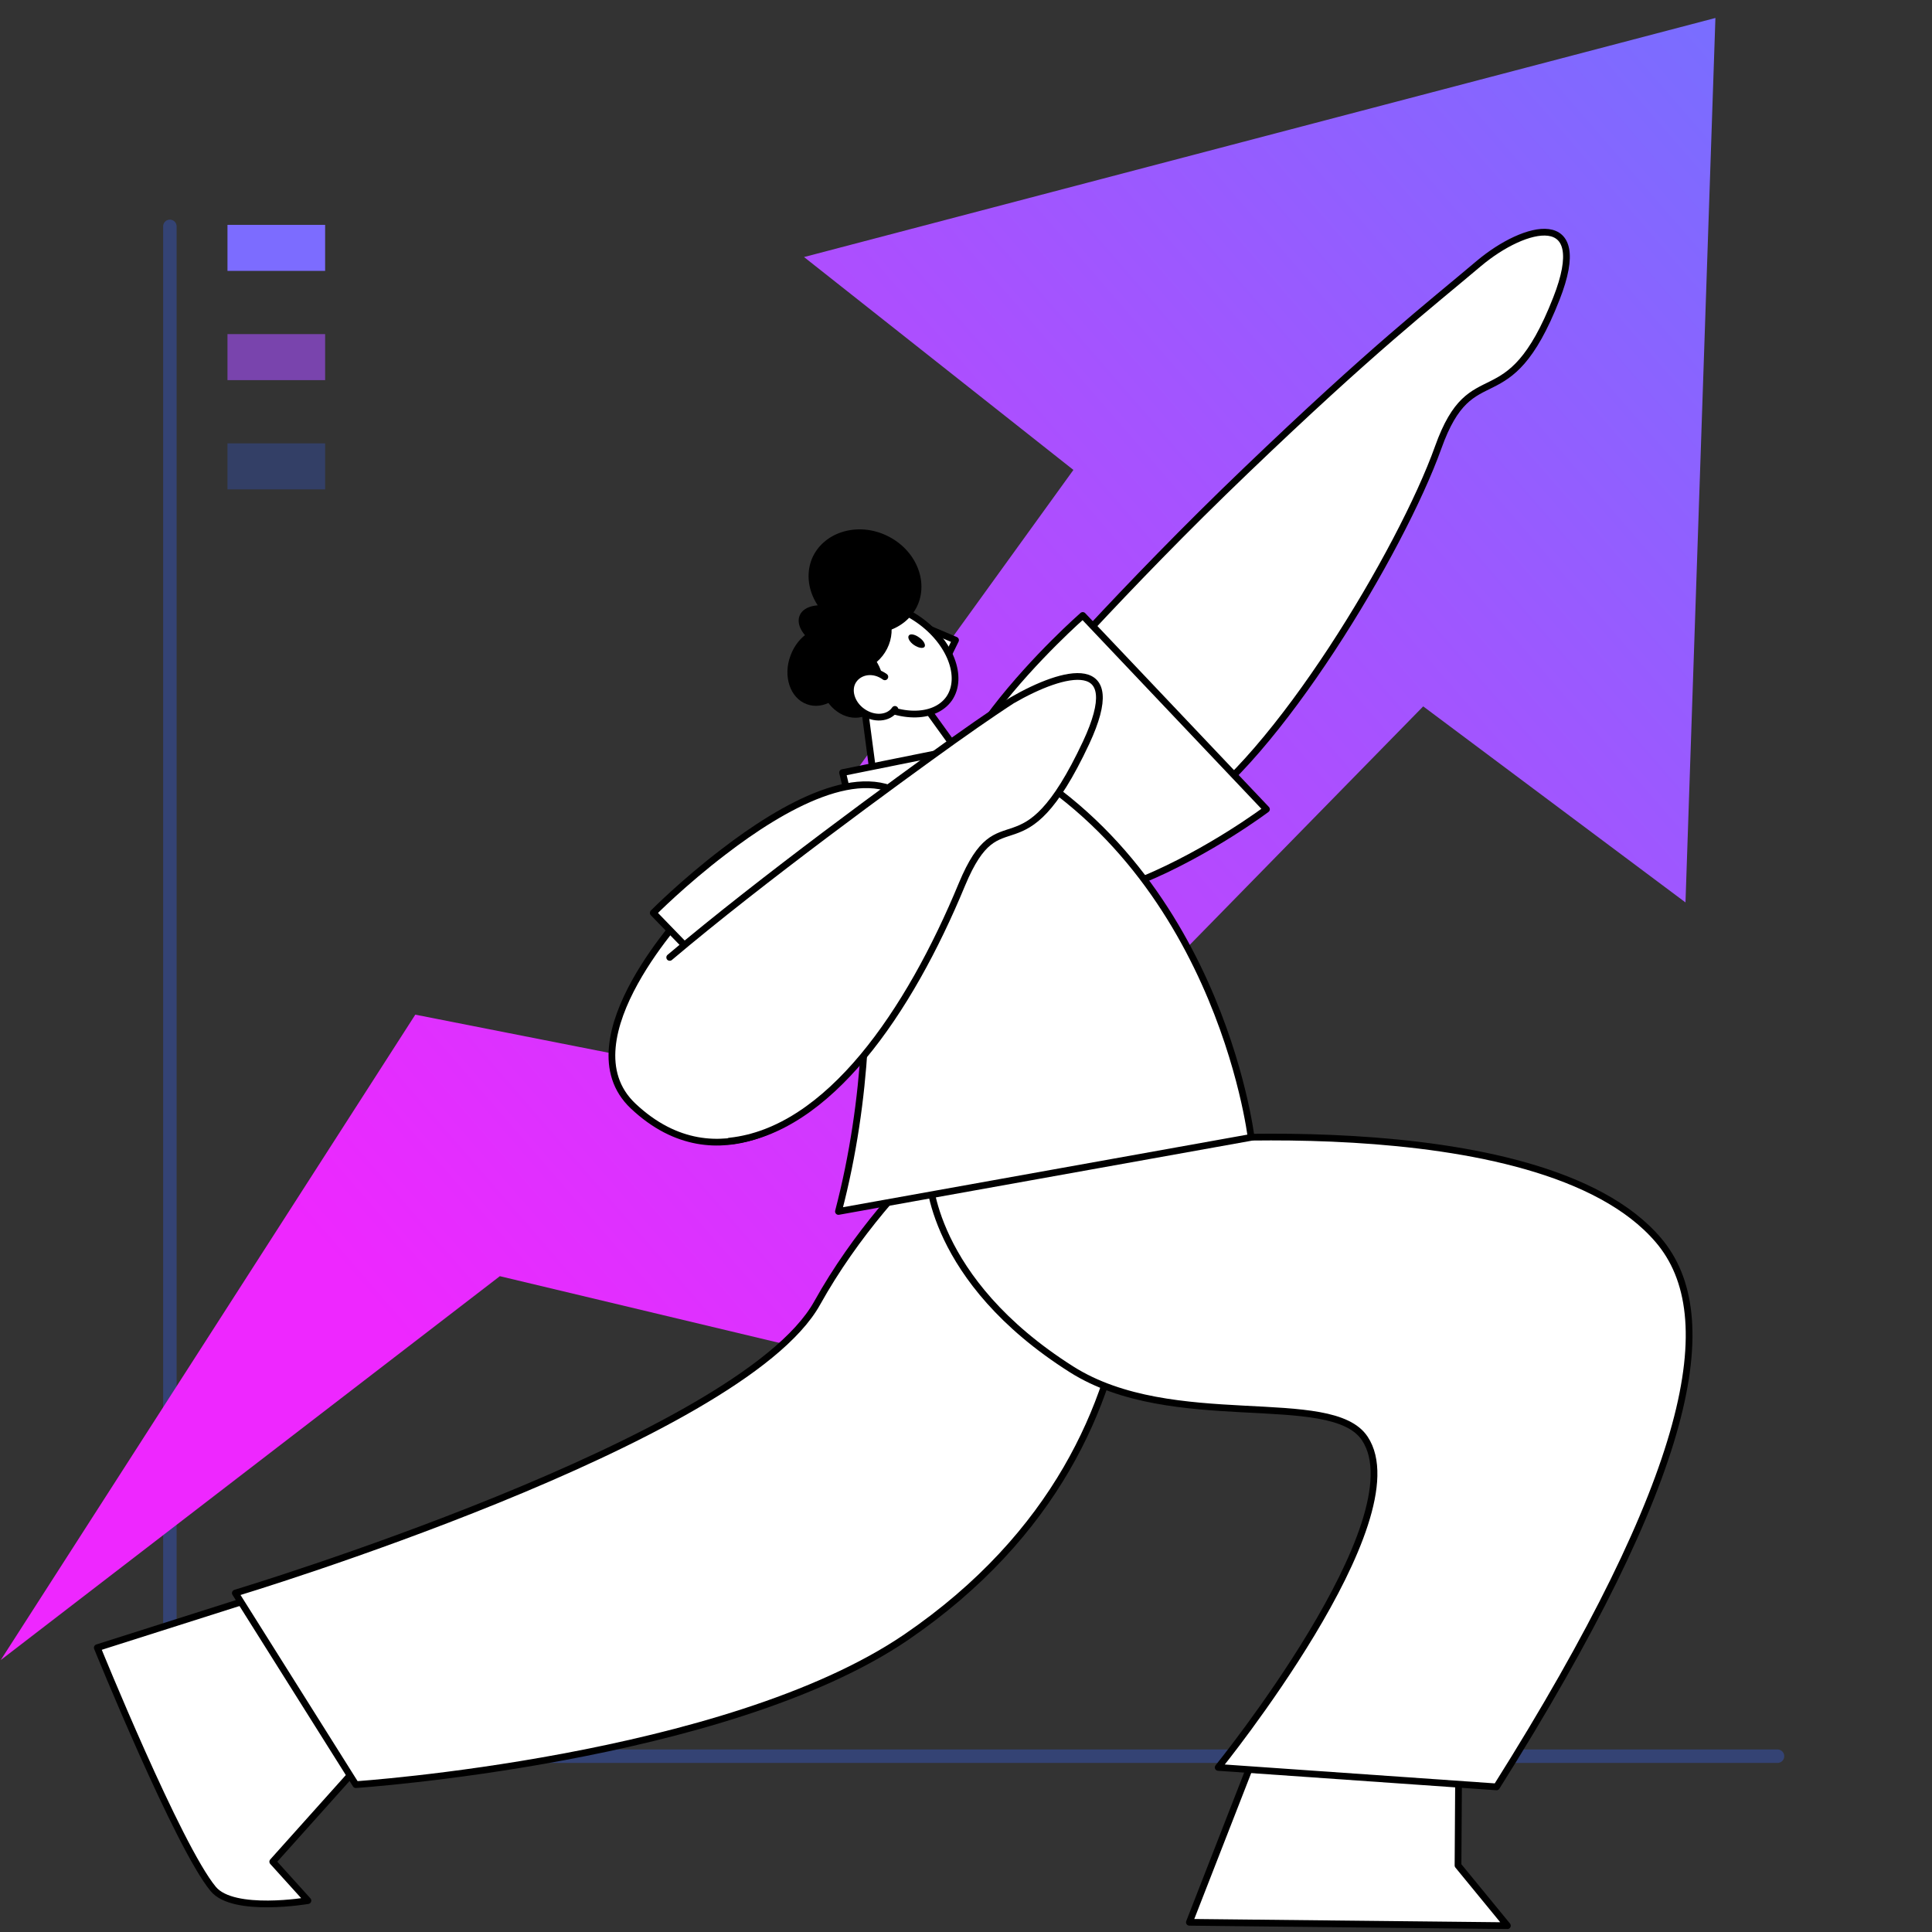
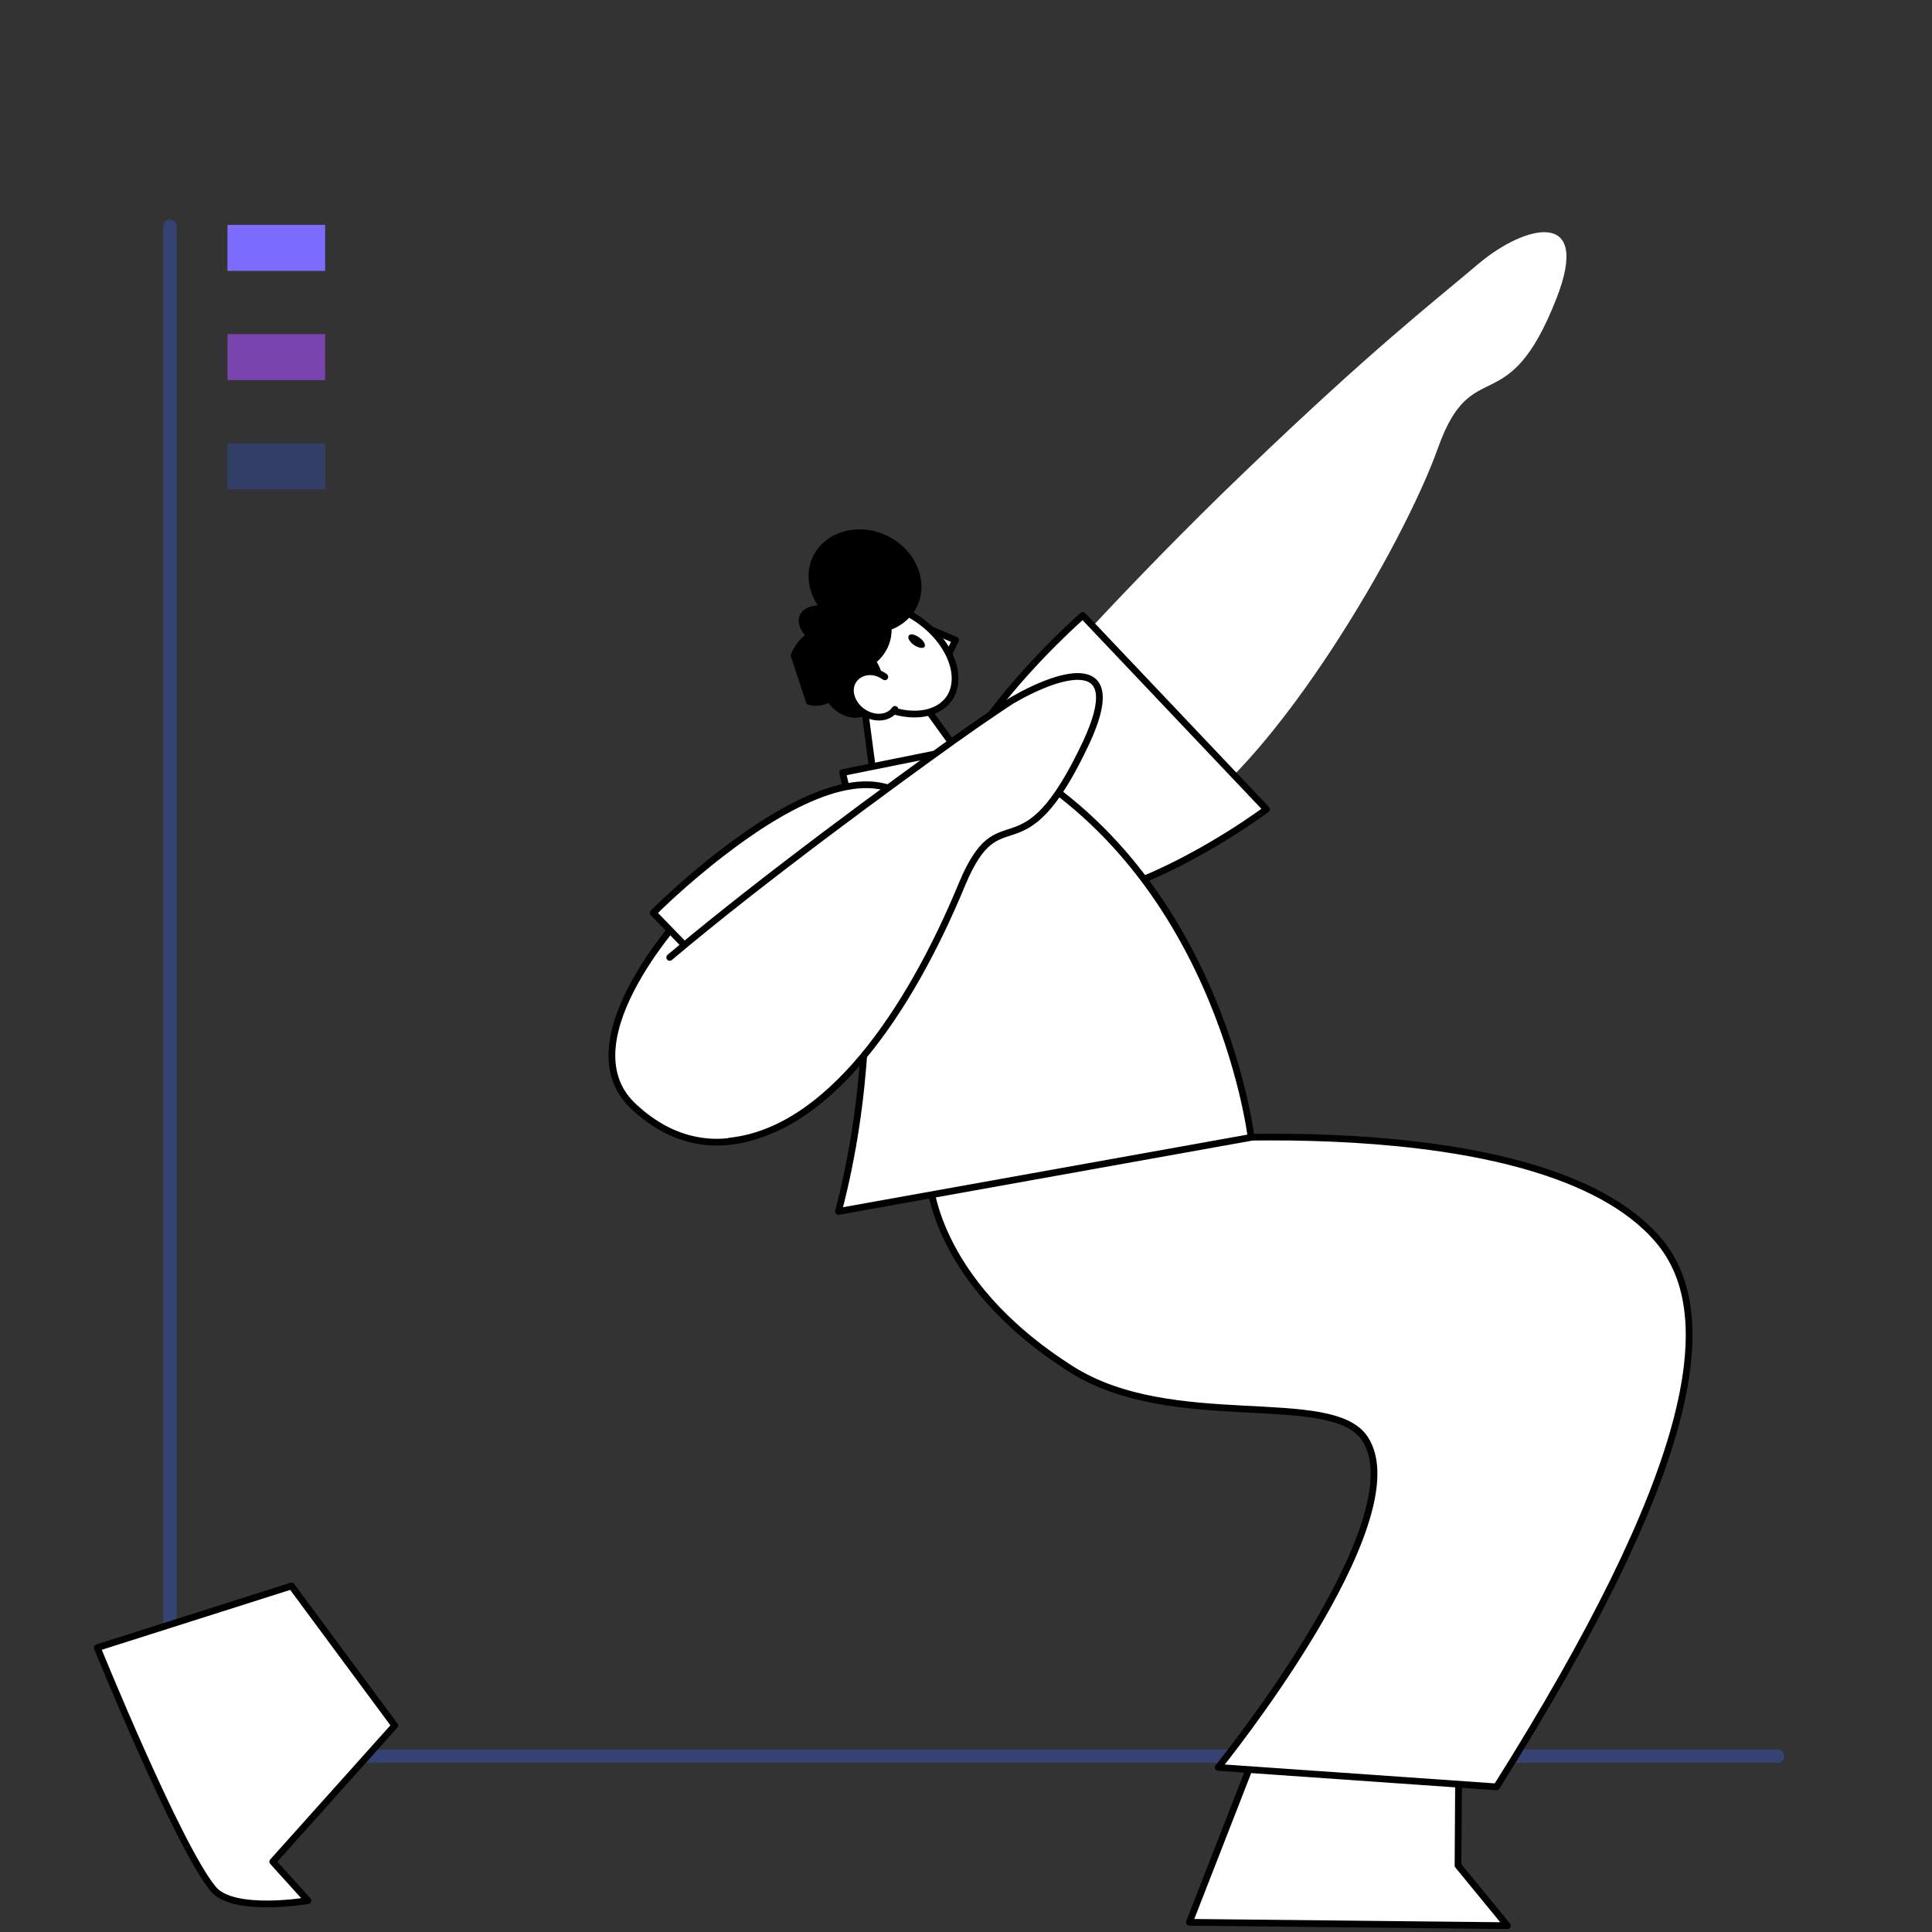
<svg xmlns="http://www.w3.org/2000/svg" width="420" height="420" viewBox="0 0 420 420" fill="none">
  <rect x="0" y="0" width="420" height="420" fill="#333333" stroke="none" />
  <path opacity="0.32" d="M36.928 49.209V381.781H386.417" stroke="#3564FF" stroke-width="2.928" stroke-miterlimit="10" stroke-linecap="round" stroke-linejoin="round" />
  <path fill-rule="evenodd" clip-rule="evenodd" d="M70.68 48.884H49.452V58.888H70.68V48.884Z" fill="#7C6CFF" />
  <path opacity="0.6" fill-rule="evenodd" clip-rule="evenodd" d="M70.68 72.633H49.452V82.637H70.68V72.633Z" fill="#A851FF" />
  <path opacity="0.25" fill-rule="evenodd" clip-rule="evenodd" d="M70.68 96.383H49.452V106.387H70.68V96.383Z" fill="#3564FF" />
-   <path fill-rule="evenodd" clip-rule="evenodd" d="M0.165 360.879L108.664 277.431L173.08 292.803L309.394 153.56L366.409 196.179L372.916 3.907L174.788 55.879L233.348 102.157L140.628 230.501L90.282 220.579L0.165 360.879Z" fill="url(#paint0_linear_58_2)" />
  <path fill-rule="evenodd" clip-rule="evenodd" d="M63.361 344.775L21.149 358.195C21.149 358.195 38.717 401.464 46.363 410.655C50.755 415.941 66.94 413.176 66.94 413.176L59.295 404.717L85.809 375.112L63.361 344.775Z" fill="white" />
  <path d="M63.361 344.775L21.149 358.195C21.149 358.195 38.717 401.464 46.363 410.655C50.755 415.941 66.94 413.176 66.94 413.176L59.295 404.717L85.809 375.112L63.361 344.775Z" stroke="black" stroke-width="1.464" stroke-miterlimit="10" stroke-linecap="round" stroke-linejoin="round" />
-   <path fill-rule="evenodd" clip-rule="evenodd" d="M243.352 242.457C243.352 242.457 262.384 311.265 196.992 355.917C157.789 382.595 77.35 387.963 77.35 387.963L51.161 346.32C51.161 346.32 160.961 313.217 177.634 283.287C194.308 253.356 222.124 234.649 222.124 234.649L243.352 242.457Z" fill="white" stroke="black" stroke-width="1.464" stroke-miterlimit="10" stroke-linecap="round" stroke-linejoin="round" />
  <path fill-rule="evenodd" clip-rule="evenodd" d="M274.422 377.227L258.562 417.893L327.695 418.625L316.959 405.531L317.122 380.236L274.422 377.227Z" fill="white" />
  <path d="M274.422 377.227L258.562 417.893L327.695 418.625L316.959 405.531L317.122 380.236L274.422 377.227Z" stroke="black" stroke-width="1.464" stroke-miterlimit="10" stroke-linecap="round" stroke-linejoin="round" />
  <path fill-rule="evenodd" clip-rule="evenodd" d="M247.255 248.476C247.255 248.476 334.688 239.367 360.471 269.541C374.704 286.133 367.872 320.863 325.335 388.451L264.823 384.221C264.823 384.221 308.417 330.379 296.705 312.729C289.467 301.749 254.9 311.591 232.94 297.683C202.115 278.163 201.952 255.389 201.952 255.389" fill="white" />
  <path d="M247.255 248.476C247.255 248.476 334.688 239.367 360.471 269.541C374.704 286.133 367.872 320.863 325.335 388.451L264.823 384.221C264.823 384.221 308.417 330.379 296.705 312.729C289.467 301.749 254.9 311.591 232.94 297.683C202.115 278.163 201.952 255.389 201.952 255.389" stroke="black" stroke-width="1.464" stroke-miterlimit="10" stroke-linecap="round" stroke-linejoin="round" />
  <path fill-rule="evenodd" clip-rule="evenodd" d="M187.964 154.211L191.38 180.075L209.355 164.947L198.375 149.737L187.964 154.211Z" fill="white" stroke="black" stroke-width="1.464" stroke-miterlimit="10" stroke-linecap="round" stroke-linejoin="round" />
  <path fill-rule="evenodd" clip-rule="evenodd" d="M200.488 136.073L207.727 139.164L205.775 143.149L200.488 136.073Z" fill="white" stroke="black" stroke-width="1.464" stroke-miterlimit="10" stroke-linecap="round" stroke-linejoin="round" />
  <path fill-rule="evenodd" clip-rule="evenodd" d="M181.456 134.447C184.71 129.811 192.924 129.973 199.756 134.772C206.588 139.571 209.516 147.216 206.344 151.852C203.091 156.488 194.876 156.325 188.044 151.527C181.131 146.728 178.203 139.083 181.456 134.447Z" fill="white" stroke="black" stroke-width="1.464" stroke-miterlimit="10" stroke-linecap="round" stroke-linejoin="round" />
  <path fill-rule="evenodd" clip-rule="evenodd" d="M192.843 116.472C199.106 119.481 201.953 126.395 199.35 131.844C196.666 137.293 189.509 139.327 183.246 136.317C176.983 133.308 174.137 126.395 176.739 120.945C179.423 115.496 186.662 113.463 192.843 116.472Z" fill="black" />
  <path fill-rule="evenodd" clip-rule="evenodd" d="M199.838 138.595C200.814 139.245 201.302 140.221 200.976 140.628C200.651 141.035 199.675 140.872 198.699 140.221C197.723 139.571 197.235 138.595 197.56 138.188C197.804 137.7 198.862 137.863 199.838 138.595Z" fill="black" />
-   <path fill-rule="evenodd" clip-rule="evenodd" d="M171.859 142.499C173.486 138.025 177.796 135.423 181.375 136.805C184.954 138.107 186.58 142.905 184.872 147.379C183.246 151.852 178.935 154.455 175.356 153.072C171.778 151.771 170.151 146.972 171.859 142.499Z" fill="black" />
+   <path fill-rule="evenodd" clip-rule="evenodd" d="M171.859 142.499C173.486 138.025 177.796 135.423 181.375 136.805C184.954 138.107 186.58 142.905 184.872 147.379C183.246 151.852 178.935 154.455 175.356 153.072Z" fill="black" />
  <path fill-rule="evenodd" clip-rule="evenodd" d="M176.902 133.064C179.18 128.591 184.548 126.72 188.94 128.916C193.332 131.112 195.121 136.561 192.844 141.035C190.566 145.508 185.198 147.379 180.806 145.183C176.414 142.987 174.625 137.537 176.902 133.064Z" fill="black" />
  <path fill-rule="evenodd" clip-rule="evenodd" d="M173.811 133.877C174.706 131.519 178.61 130.868 182.514 132.413C186.418 133.959 188.777 137.131 187.882 139.408C186.987 141.767 183.083 142.417 179.179 140.872C175.275 139.408 172.917 136.236 173.811 133.877Z" fill="black" />
  <path fill-rule="evenodd" clip-rule="evenodd" d="M182.271 140.384C185.768 139.083 189.916 141.441 191.461 145.671C193.007 149.9 191.461 154.373 187.964 155.675C184.467 156.976 180.319 154.617 178.773 150.388C177.228 146.24 178.773 141.685 182.271 140.384Z" fill="black" />
  <path fill-rule="evenodd" clip-rule="evenodd" d="M194.552 154.211C193.169 156.244 189.997 156.488 187.476 154.699C185.036 152.991 184.141 149.9 185.524 147.867C186.906 145.833 189.916 145.345 192.356 147.135" fill="white" />
  <path d="M194.552 154.211C193.169 156.244 189.997 156.488 187.476 154.699C185.036 152.991 184.141 149.9 185.524 147.867C186.906 145.833 189.916 145.345 192.356 147.135" stroke="black" stroke-width="1.464" stroke-miterlimit="10" stroke-linecap="round" stroke-linejoin="round" />
  <path fill-rule="evenodd" clip-rule="evenodd" d="M222.938 152.177C222.938 152.177 244.247 127.777 270.843 102.32C298.496 75.805 310.452 66.614 321.514 57.261C331.599 48.802 346.076 45.224 338.35 64.906C327.695 92.153 320.05 76.537 312.648 97.277C304.678 119.563 277.35 165.191 257.342 177.635" fill="white" />
-   <path d="M222.938 152.177C222.938 152.177 244.247 127.777 270.843 102.32C298.496 75.805 310.452 66.614 321.514 57.261C331.599 48.802 346.076 45.224 338.35 64.906C327.695 92.153 320.05 76.537 312.648 97.277C304.678 119.563 277.35 165.191 257.342 177.635" stroke="black" stroke-width="1.464" stroke-miterlimit="10" stroke-linecap="round" stroke-linejoin="round" />
  <path fill-rule="evenodd" clip-rule="evenodd" d="M207.403 187.72C226.435 212.771 275.316 175.927 275.316 175.927L235.381 133.796C235.381 133.796 193.983 169.989 207.403 187.72Z" fill="white" stroke="black" stroke-width="1.464" stroke-miterlimit="10" stroke-linecap="round" stroke-linejoin="round" />
  <path fill-rule="evenodd" clip-rule="evenodd" d="M183.165 167.956C183.165 167.956 195.284 213.665 182.271 263.36L271.981 247.256C271.981 247.256 264.661 185.849 213.015 161.937L183.165 167.956Z" fill="white" stroke="black" stroke-width="1.464" stroke-miterlimit="10" stroke-linecap="round" stroke-linejoin="round" />
  <path fill-rule="evenodd" clip-rule="evenodd" d="M149.819 197.399C149.819 197.399 122.409 226.028 137.619 240.424C156.488 258.236 176.008 240.261 176.008 240.261" fill="white" />
  <path d="M149.819 197.399C149.819 197.399 122.409 226.028 137.619 240.424C156.488 258.236 176.008 240.261 176.008 240.261" stroke="black" stroke-width="1.464" stroke-miterlimit="10" stroke-linecap="round" stroke-linejoin="round" />
  <path fill-rule="evenodd" clip-rule="evenodd" d="M197.562 173.812C221.393 194.389 179.913 237.577 179.913 237.577L142.012 198.456C142.012 198.456 148.518 191.868 157.384 185.117C170.072 175.357 187.64 165.272 197.562 173.812Z" fill="white" stroke="black" stroke-width="1.464" stroke-miterlimit="10" stroke-linecap="round" stroke-linejoin="round" />
  <path fill-rule="evenodd" clip-rule="evenodd" d="M145.589 208.134C165.597 191.217 195.04 169.745 207.321 160.961C214.397 155.918 219.114 152.828 220.009 152.258C231.396 145.67 245.06 142.255 236.113 161.449C221.88 191.787 217.569 171.941 209.11 192.274C197.642 220.009 180.074 245.792 158.602 248.069" fill="white" />
  <path d="M145.589 208.134C165.597 191.217 195.04 169.745 207.321 160.961C214.397 155.918 219.114 152.828 220.009 152.258C231.396 145.67 245.06 142.255 236.113 161.449C221.88 191.787 217.569 171.941 209.11 192.274C197.642 220.009 180.074 245.792 158.602 248.069" stroke="black" stroke-width="1.464" stroke-miterlimit="10" stroke-linecap="round" stroke-linejoin="round" />
  <defs>
    <linearGradient id="paint0_linear_58_2" x1="78" y1="280.5" x2="380" y2="18.5" gradientUnits="userSpaceOnUse">
      <stop stop-color="#EE27FF" />
      <stop offset="1" stop-color="#7A6DFF" />
    </linearGradient>
  </defs>
</svg>